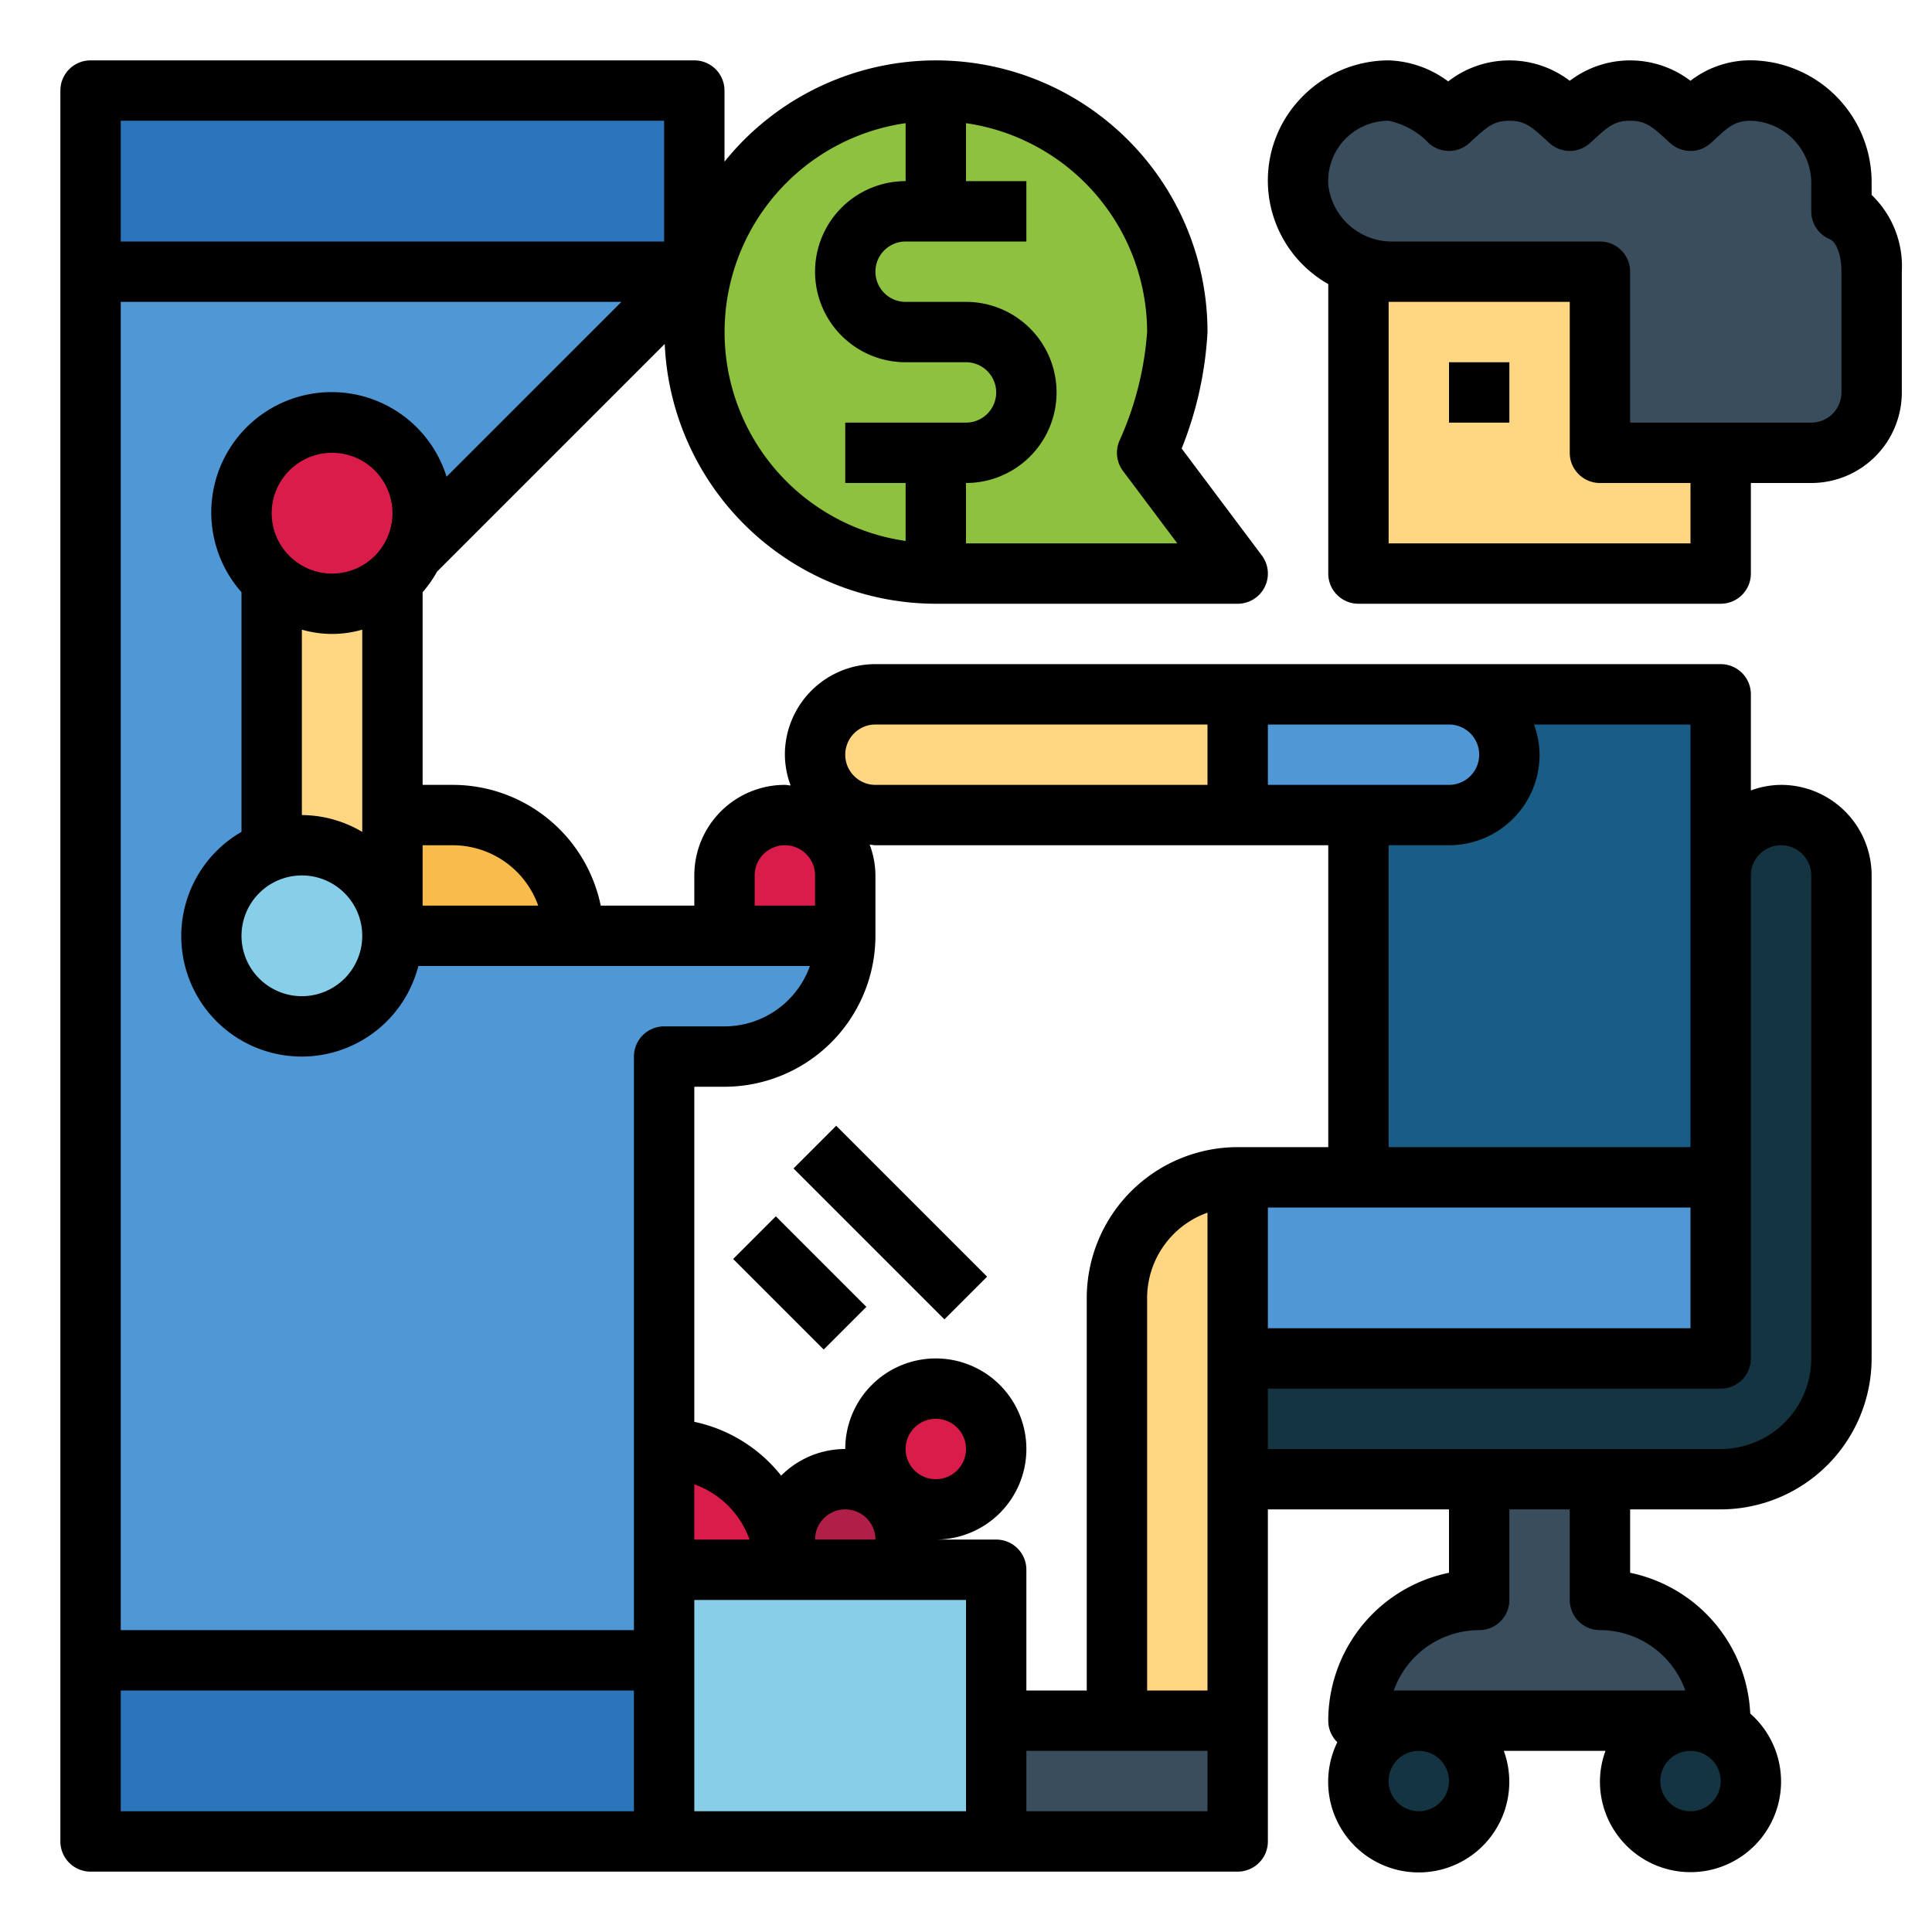
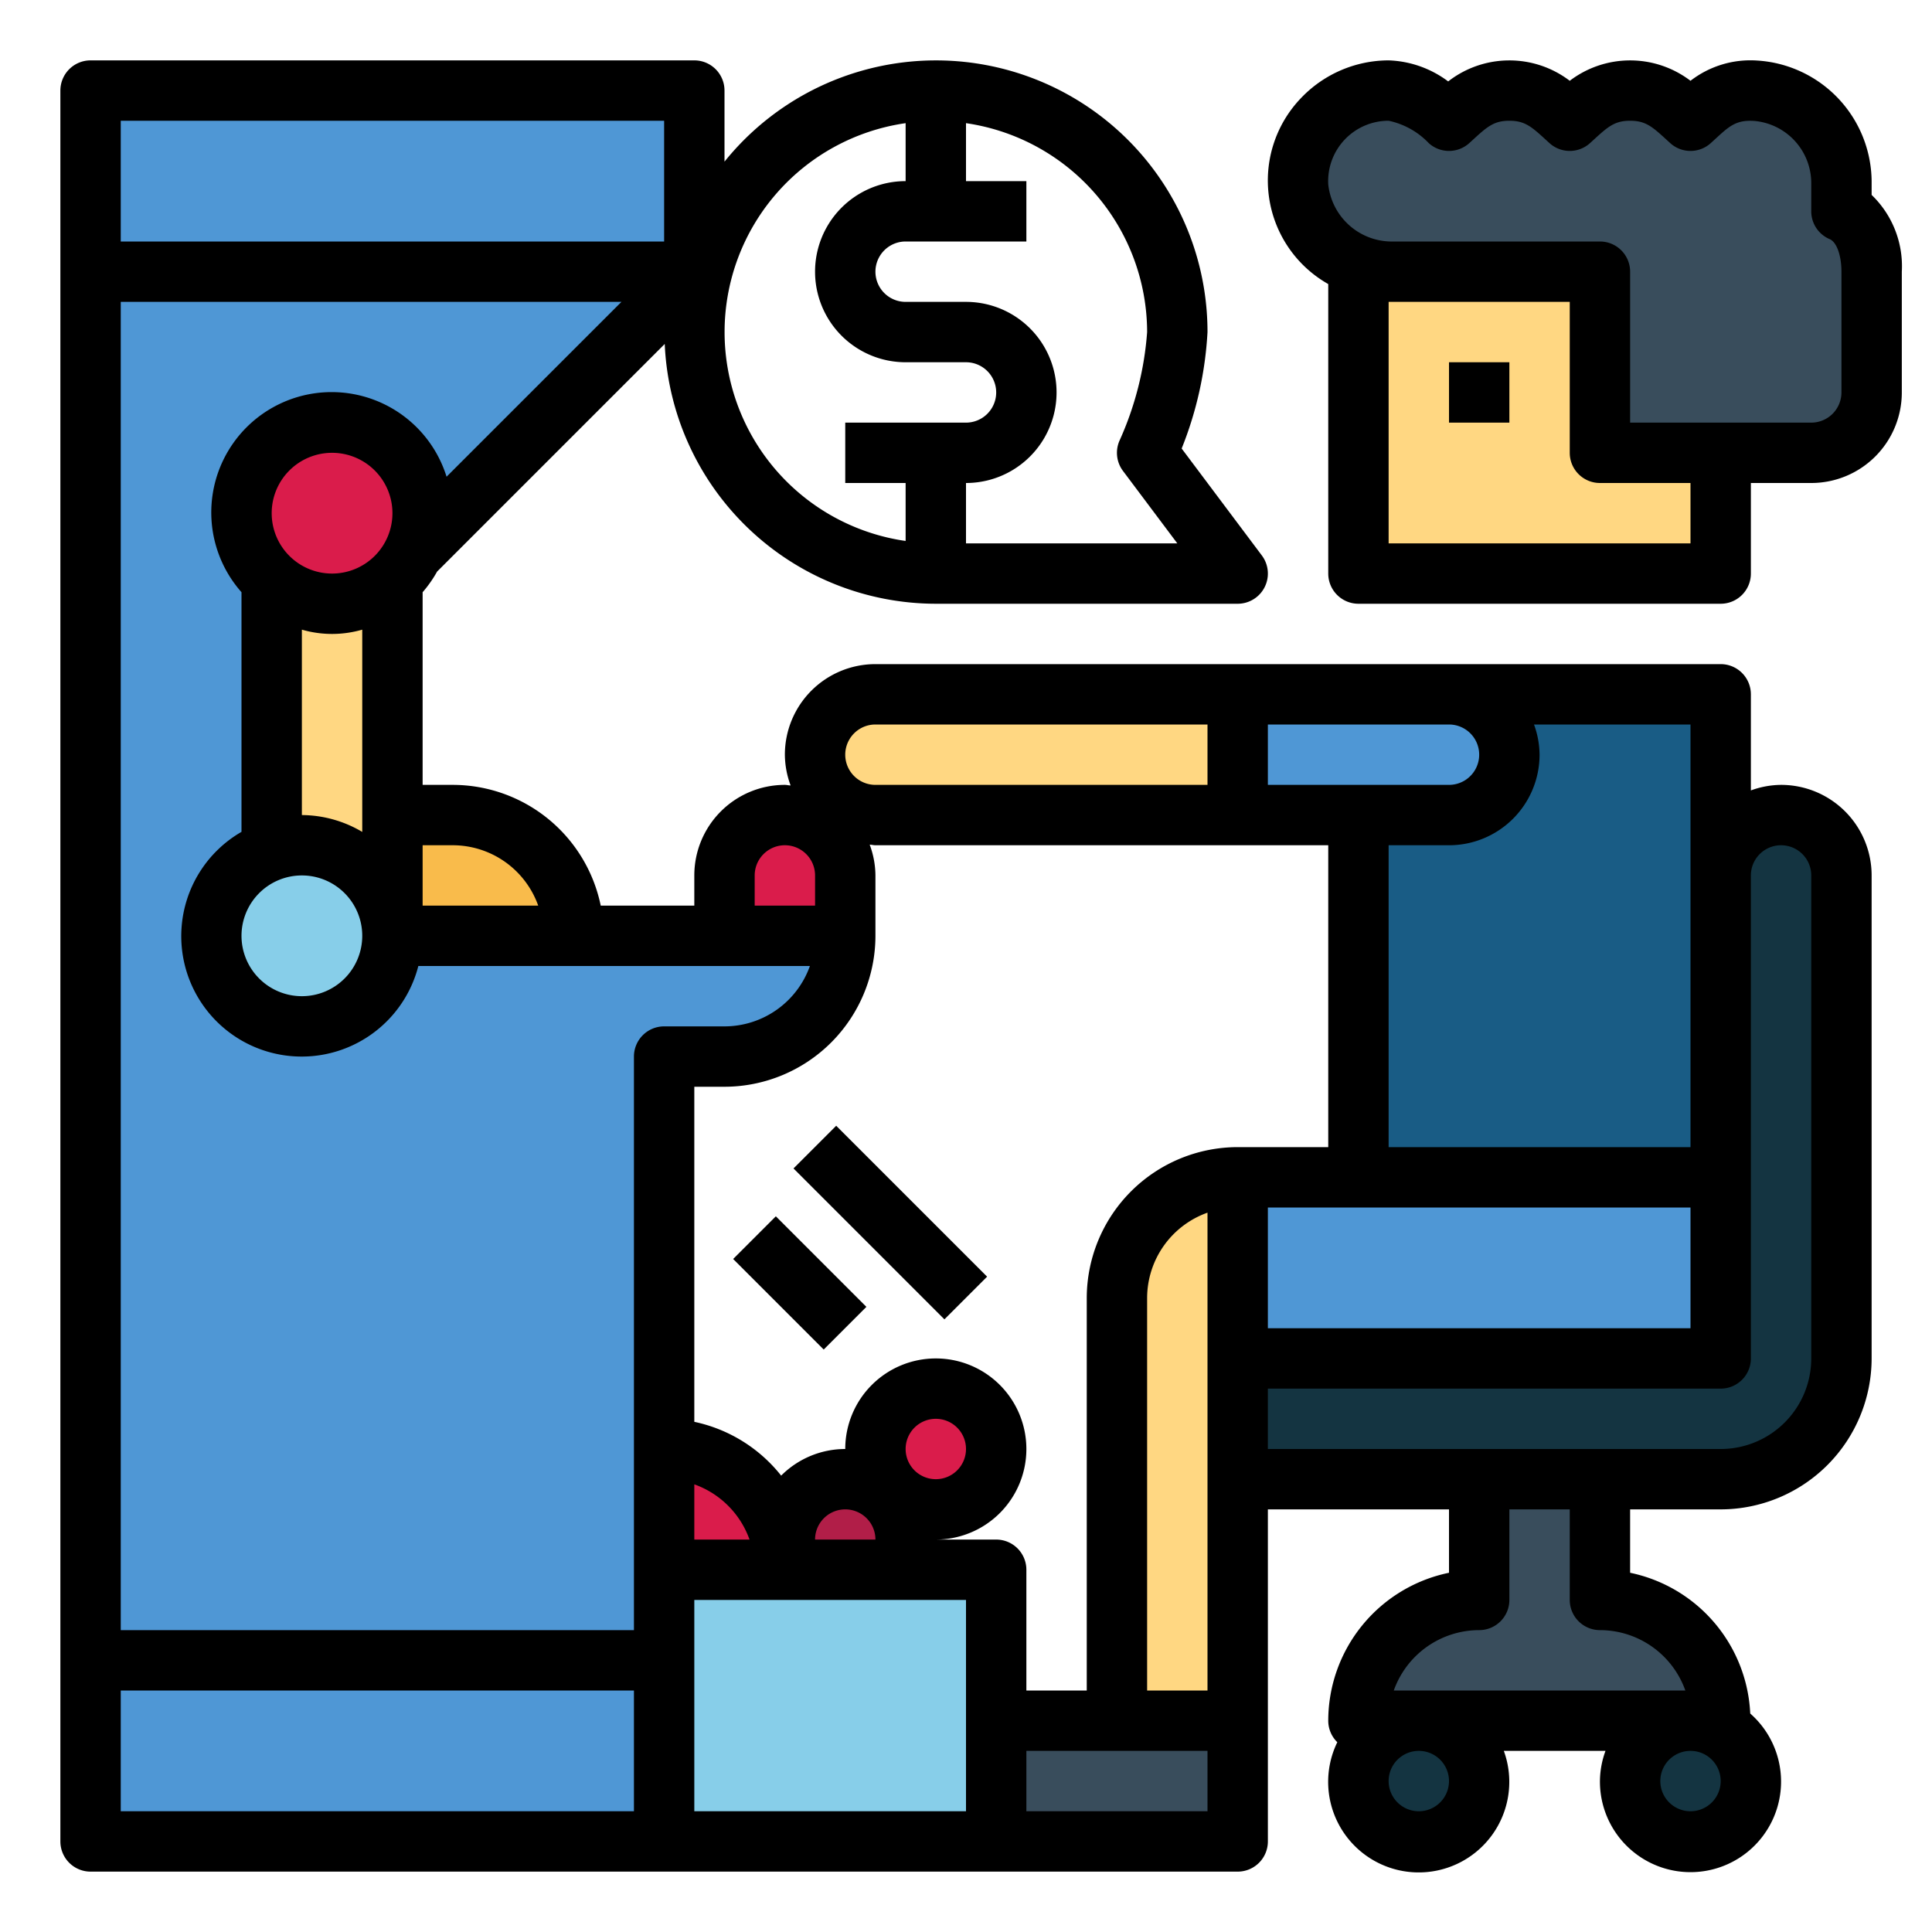
<svg xmlns="http://www.w3.org/2000/svg" height="512" viewBox="0 0 64 64" width="512">
  <g id="Filled_outline" data-name="Filled outline">
-     <path d="m38 15a11.528 11.528 0 0 0 1-4 8 8 0 1 0 -8 8h10z" fill="#8ec13f" />
    <path d="m45 9h12v10h-12z" fill="#ffd782" transform="matrix(-1 0 0 -1 102 28)" />
    <path d="m45 23h12v16h-12z" fill="#195c85" transform="matrix(-1 0 0 -1 102 62)" />
    <path d="m41 39h16v6h-16z" fill="#4f97d5" transform="matrix(-1 0 0 -1 98 84)" />
    <path d="m57 29v16h-16v4h16a4 4 0 0 0 4-4v-16a2 2 0 0 0 -2-2 2 2 0 0 0 -2 2z" fill="#143441" />
    <path d="m37 39h4a0 0 0 0 1 0 0v14a4 4 0 0 1 -4 4 0 0 0 0 1 0 0v-18a0 0 0 0 1 0 0z" fill="#ffd782" transform="matrix(-1 0 0 -1 78 96)" />
    <path d="m33 57h8v4h-8z" fill="#394d5c" transform="matrix(-1 0 0 -1 74 118)" />
    <circle cx="47" cy="59" fill="#143441" r="2" />
    <circle cx="56" cy="59" fill="#143441" r="2" />
    <path d="m53 53v-4h-4v4a4 4 0 0 0 -4 4h12a4 4 0 0 0 -4-4z" fill="#394d5c" />
    <path d="m62 9a2.047 2.047 0 0 0 -1-2v-.915a3.058 3.058 0 0 0 -2.852-3.085 2.667 2.667 0 0 0 -2.148 1 2.5 2.5 0 0 0 -4 0 2.5 2.5 0 0 0 -4 0 3.211 3.211 0 0 0 -2-1 3 3 0 0 0 -3 3.161 3.114 3.114 0 0 0 3.17 2.839h6.83v6h7a2 2 0 0 0 2-2z" fill="#394d5c" />
    <path d="m13 31v-12l10-10v-6h-20v58h19v-26h2a4 4 0 0 0 4-4z" fill="#4f97d5" />
    <path d="m22 52h11v9h-11z" fill="#87cee9" />
    <path d="m22 48a4 4 0 0 1 4 4 0 0 0 0 1 0 0h-4a0 0 0 0 1 0 0v-4a0 0 0 0 1 0 0z" fill="#da1c4b" />
    <path d="m28 49a2 2 0 0 1 2 2v1a0 0 0 0 1 0 0h-4a0 0 0 0 1 0 0v-1a2 2 0 0 1 2-2z" fill="#b11e48" />
    <circle cx="31" cy="48" fill="#da1c4b" r="2" />
    <path d="m9 19h4v12h-4z" fill="#ffd782" />
    <circle cx="11" cy="17" fill="#da1c4b" r="3" />
    <rect fill="#ffd782" height="4" rx="2" width="23" x="27" y="23" />
    <path d="m26 27a2 2 0 0 1 2 2v2a0 0 0 0 1 0 0h-4a0 0 0 0 1 0 0v-2a2 2 0 0 1 2-2z" fill="#da1c4b" />
    <path d="m13 27h2a4 4 0 0 1 4 4 0 0 0 0 1 0 0h-6a0 0 0 0 1 0 0v-4a0 0 0 0 1 0 0z" fill="#f9bb4b" />
-     <path d="m3 3h20v6h-20z" fill="#2d75bb" />
    <path d="m41 23h7a2 2 0 0 1 2 2 2 2 0 0 1 -2 2h-7a0 0 0 0 1 0 0v-4a0 0 0 0 1 0 0z" fill="#4f97d5" />
-     <path d="m3 55h19v6h-19z" fill="#2d75bb" />
    <circle cx="10" cy="31" fill="#87cee9" r="3" />
    <path d="m48 12h2v2h-2z" />
    <path d="m59 26a2.966 2.966 0 0 0 -1 .184v-3.184a1 1 0 0 0 -1-1h-28a3 3 0 0 0 -3 3 2.973 2.973 0 0 0 .19 1.019c-.064 0-.125-.019-.19-.019a3 3 0 0 0 -3 3v1h-3.1a5.009 5.009 0 0 0 -4.9-4h-1v-6.382a4.027 4.027 0 0 0 .479-.683l7.541-7.541a9 9 0 0 0 8.98 8.606h10a1 1 0 0 0 .8-1.6l-2.656-3.542a12.109 12.109 0 0 0 .856-3.858 8.994 8.994 0 0 0 -16-5.645v-2.355a1 1 0 0 0 -1-1h-20a1 1 0 0 0 -1 1v58a1 1 0 0 0 1 1h38a1 1 0 0 0 1-1v-11h6v2.1a5.008 5.008 0 0 0 -4 4.9.994.994 0 0 0 .3.713 3 3 0 1 0 5.516.287h3.368a2.966 2.966 0 0 0 -.184 1 3 3 0 1 0 4.979-2.237 5 5 0 0 0 -3.979-4.663v-2.1h3a5.006 5.006 0 0 0 5-5v-16a3 3 0 0 0 -3-3zm-27-20v-1.92a7.006 7.006 0 0 1 6 6.92 10.6 10.6 0 0 1 -.908 3.582 1 1 0 0 0 .108 1.018l1.8 2.4h-7v-2a3 3 0 0 0 0-6h-2a1 1 0 0 1 0-2h4v-2zm-2-1.92v1.92a3 3 0 0 0 0 6h2a1 1 0 0 1 0 2h-4v2h2v1.92a6.991 6.991 0 0 1 0-13.84zm20.816 19.92h5.184v14h-10v-10h2a3 3 0 0 0 3-3 2.966 2.966 0 0 0 -.184-1zm5.184 16v4h-14v-4zm-14-16h6a1 1 0 0 1 0 2h-6zm-13 0h11v2h-11a1 1 0 0 1 0-2zm-4 5a1 1 0 0 1 2 0v1h-2zm-10-1a3.006 3.006 0 0 1 2.829 2h-3.829v-2zm-11-24h18v4h-18zm17 56h-17v-4h17zm0-25v19h-17v-44h16.586l-5.793 5.792a3.987 3.987 0 1 0 -6.793 3.826v7.938a3.989 3.989 0 1 0 5.858 4.444h12.971a3.006 3.006 0 0 1 -2.829 2h-2a1 1 0 0 0 -1 1zm-11-8v-6.142a3.592 3.592 0 0 0 2 0v6.7a3.959 3.959 0 0 0 -2-.558zm2 4a2 2 0 1 1 -2-2 2 2 0 0 1 2 2zm-1-12a2 2 0 1 1 2-2 2 2 0 0 1 -2 2zm12 30.171a3.013 3.013 0 0 1 1.829 1.829h-1.829zm9 10.829h-9v-7h9zm-5-9a1 1 0 0 1 2 0zm3-3a1 1 0 1 1 1 1 1 1 0 0 1 -1-1zm10 12h-6v-2h6zm0-4h-2v-13a3.006 3.006 0 0 1 2-2.829zm1-18a5.006 5.006 0 0 0 -5 5v13h-2v-4a1 1 0 0 0 -1-1h-2a3 3 0 1 0 -3-3 3 3 0 0 0 -2.123.882 4.985 4.985 0 0 0 -2.877-1.782v-11.1h1a5.006 5.006 0 0 0 5-5v-2a2.973 2.973 0 0 0 -.19-1.019c.064 0 .125.019.19.019h15v10zm6 22a1 1 0 1 1 1-1 1 1 0 0 1 -1 1zm10-1a1 1 0 1 1 -1-1 1 1 0 0 1 1 1zm-1.171-3h-9.658a3.006 3.006 0 0 1 2.829-2 1 1 0 0 0 1-1v-3h2v3a1 1 0 0 0 1 1 3.006 3.006 0 0 1 2.829 2zm4.171-11a3 3 0 0 1 -3 3h-15v-2h15a1 1 0 0 0 1-1v-16a1 1 0 0 1 2 0z" />
    <path d="m62 6.085a4.04 4.04 0 0 0 -3.8-4.08 3.246 3.246 0 0 0 -2.2.671 3.3 3.3 0 0 0 -4 0 3.3 3.3 0 0 0 -4.027.021 3.478 3.478 0 0 0 -1.973-.697 4.017 4.017 0 0 0 -2.9 1.246 3.942 3.942 0 0 0 .9 6.164v9.59a1 1 0 0 0 1 1h12a1 1 0 0 0 1-1v-3h2a3 3 0 0 0 3-3v-4a3.274 3.274 0 0 0 -1-2.543zm-6 11.915h-10v-8h6v5a1 1 0 0 0 1 1h3zm5-5a1 1 0 0 1 -1 1h-6v-5a1 1 0 0 0 -1-1h-6.83a2.119 2.119 0 0 1 -2.17-1.891 2 2 0 0 1 2-2.109 2.563 2.563 0 0 1 1.331.743 1 1 0 0 0 1.338 0l.15-.137c.458-.42.681-.606 1.181-.606s.723.186 1.181.606l.15.137a1 1 0 0 0 1.338 0l.15-.137c.458-.42.681-.606 1.181-.606s.723.186 1.181.606l.15.137a1 1 0 0 0 1.338 0l.151-.138c.458-.42.685-.636 1.28-.6a2.068 2.068 0 0 1 1.9 2.08v.915a1 1 0 0 0 .614.923c.228.1.386.538.386 1.077z" />
    <path d="m25.5 40.379h2v4.243h-2z" transform="matrix(.707 -.707 .707 .707 -22.29 31.186)" />
    <path d="m28.5 36.964h2v7.071h-2z" transform="matrix(.707 -.707 .707 .707 -19.997 32.722)" />
  </g>
</svg>